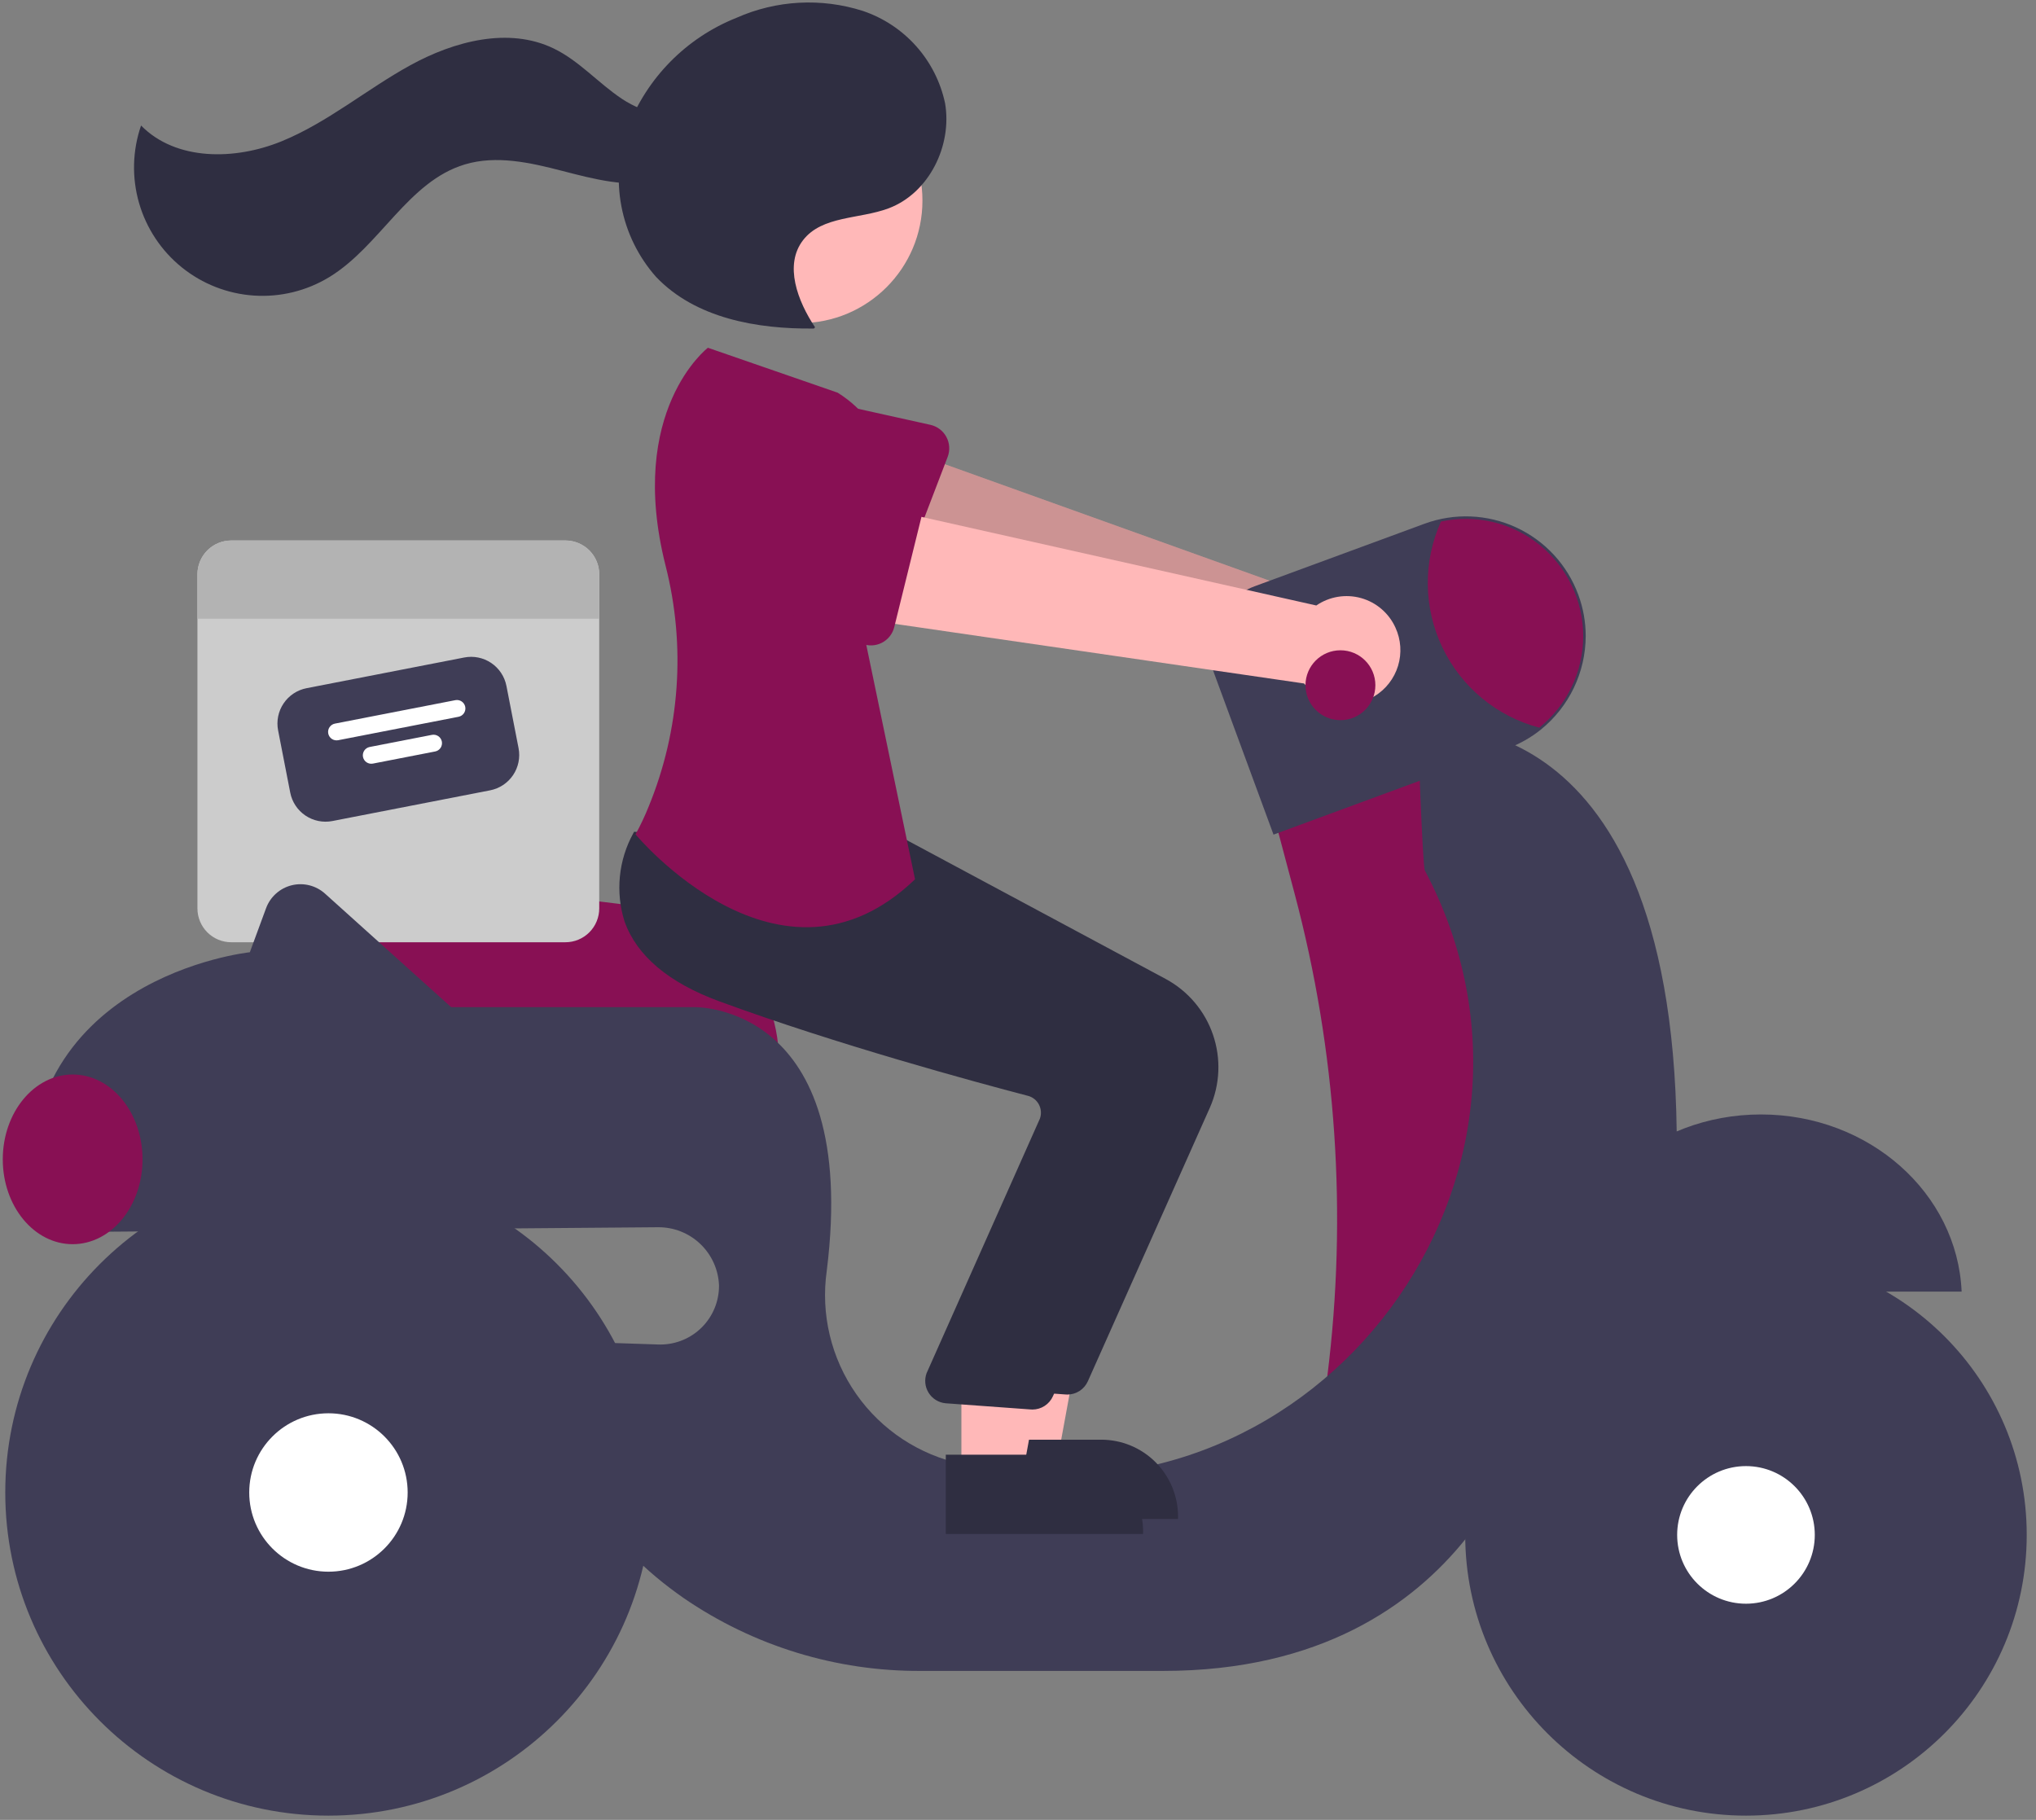
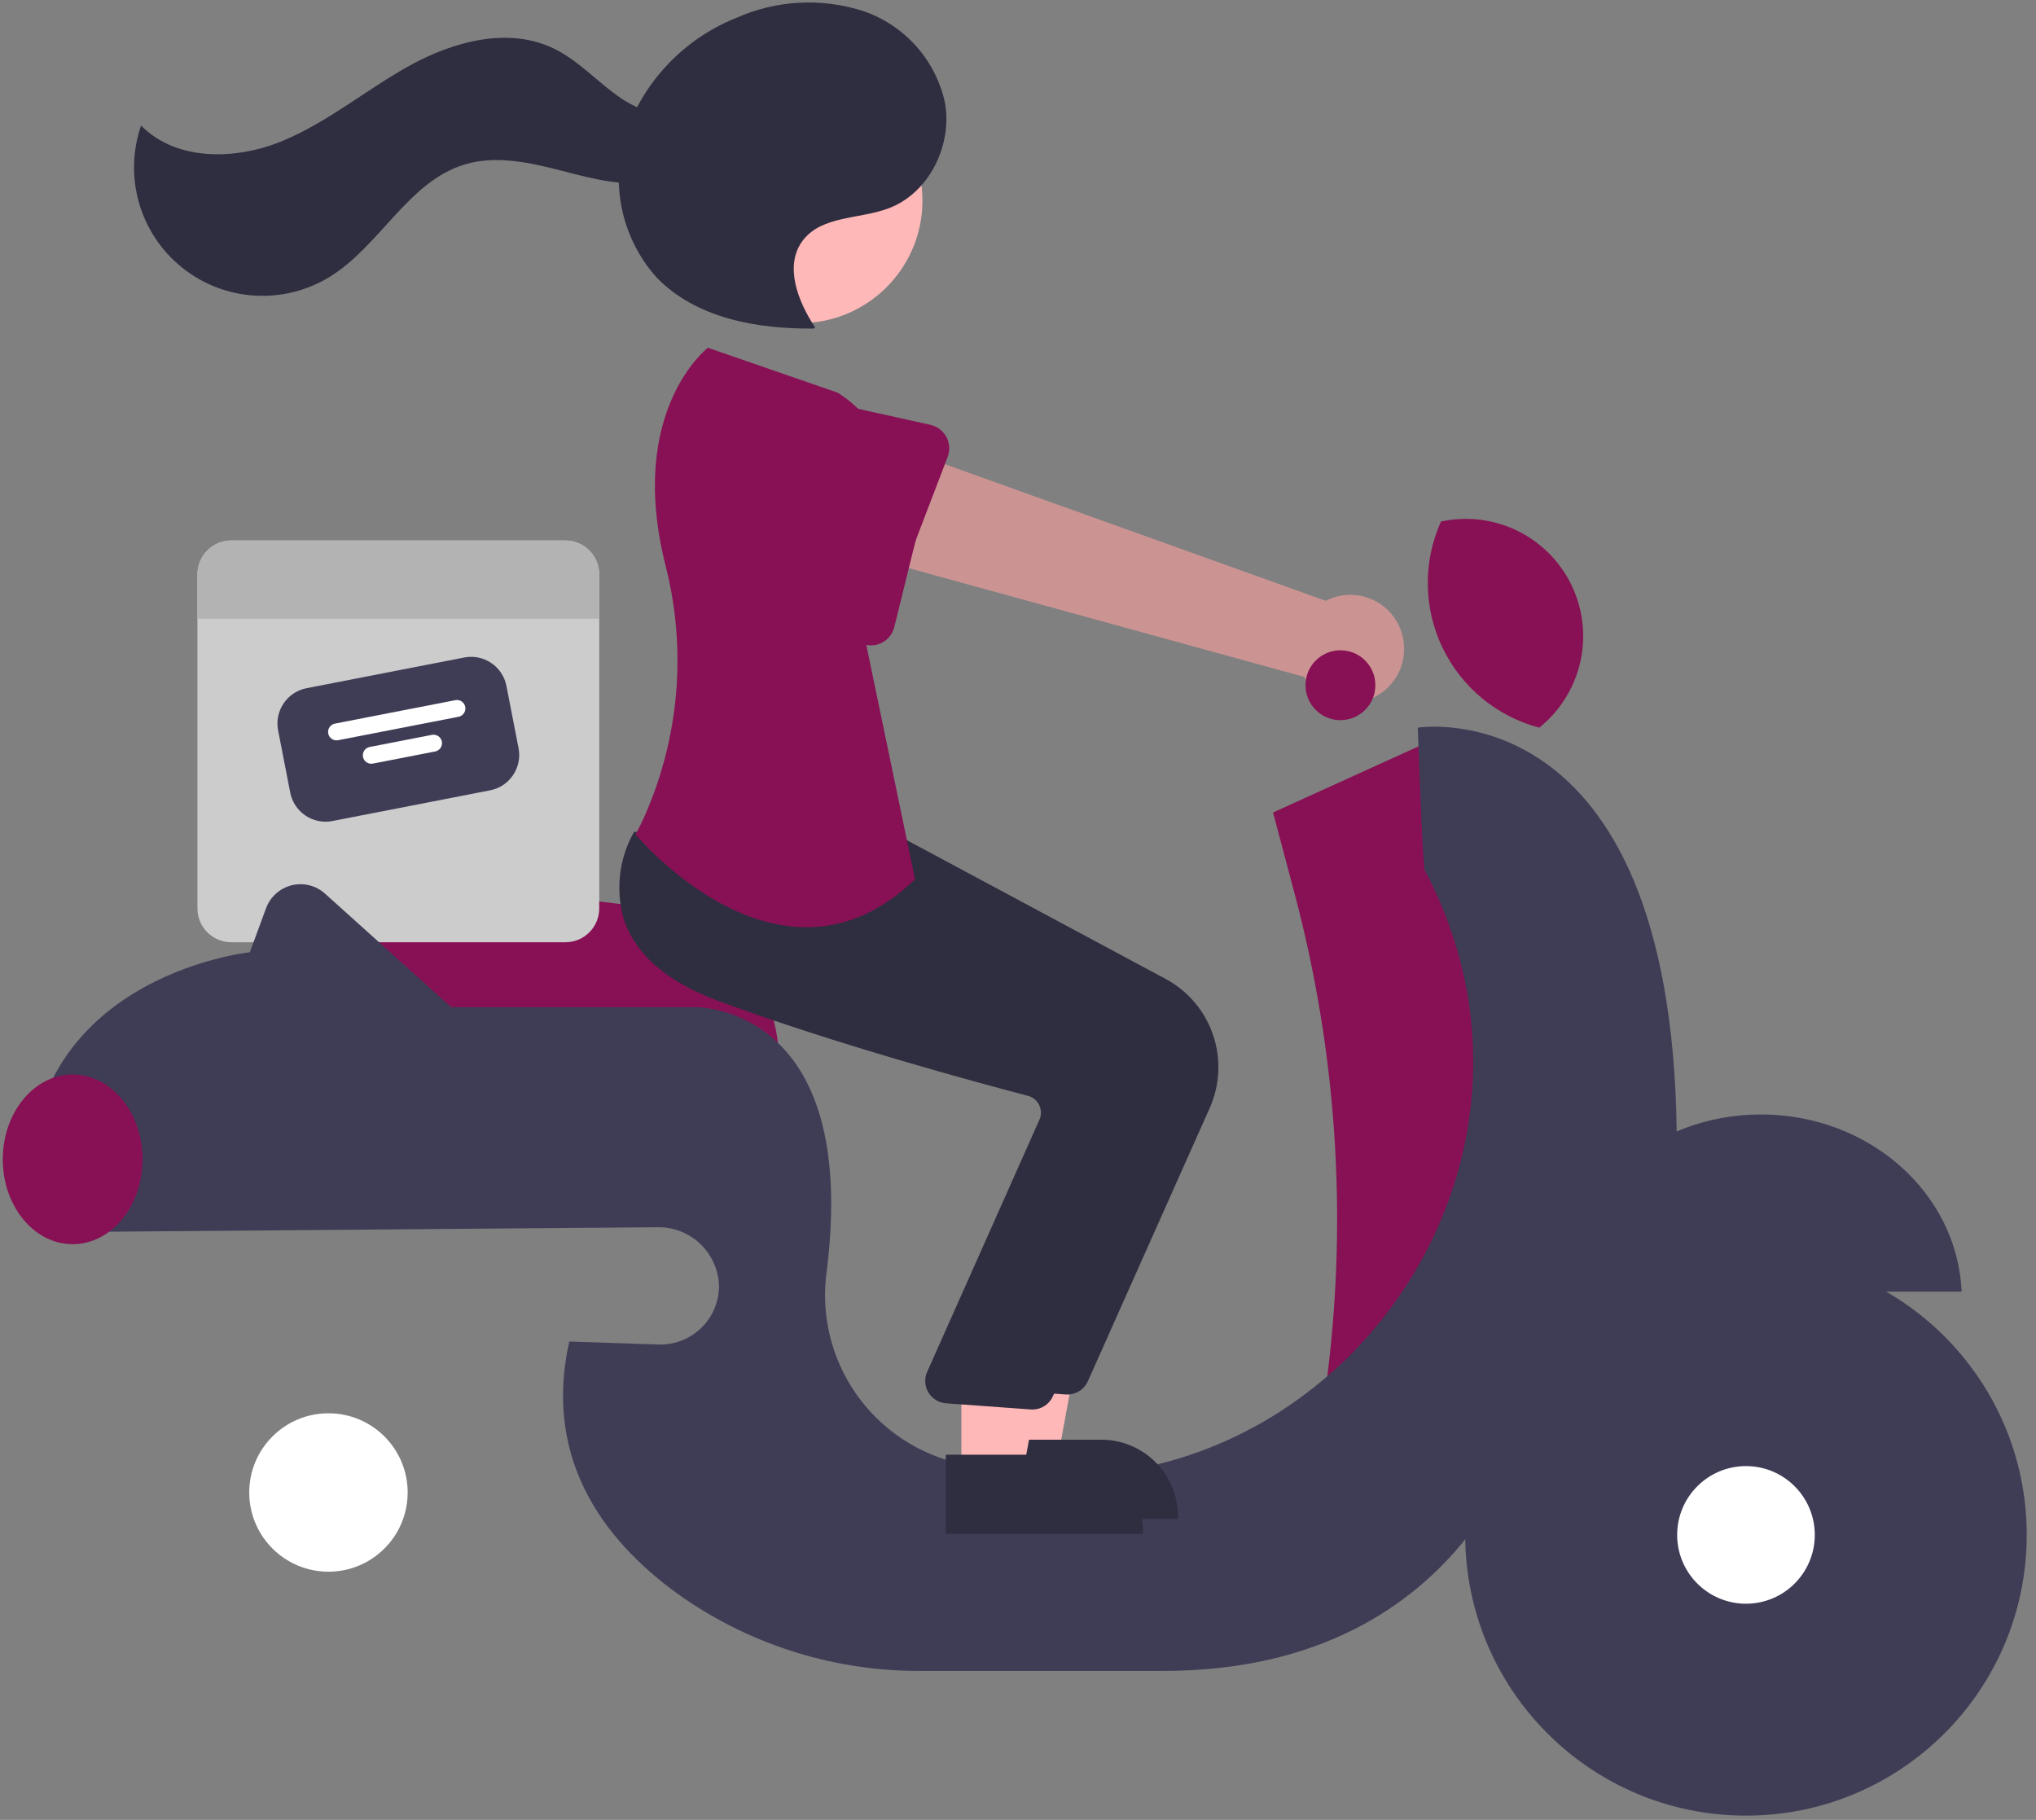
<svg xmlns="http://www.w3.org/2000/svg" width="198" height="177" viewBox="0 0 198 177" fill="none">
  <rect x="0" y="0" width="198" height="177" fill="#808080" stroke="none" />
  <path d="M75.749 103.38H29.16L28.666 89.056C28.645 88.435 28.758 87.817 28.999 87.244C29.239 86.671 29.601 86.157 30.059 85.737C30.517 85.317 31.061 85.002 31.652 84.812C32.244 84.623 32.87 84.564 33.487 84.639L60.598 87.959H60.602C64.621 87.97 68.472 89.573 71.311 92.419C74.151 95.264 75.746 99.118 75.749 103.137V103.38Z" fill="#881054" />
  <path d="M54.984 52.568H22.491C21.618 52.568 20.781 52.914 20.164 53.531C19.547 54.148 19.2 54.985 19.2 55.857V88.352C19.2 88.784 19.285 89.212 19.45 89.611C19.616 90.01 19.858 90.373 20.163 90.679C20.468 90.984 20.831 91.227 21.23 91.392C21.629 91.558 22.057 91.643 22.489 91.643H54.984C55.416 91.643 55.844 91.558 56.243 91.393C56.642 91.228 57.005 90.985 57.311 90.68C57.616 90.375 57.859 90.012 58.024 89.613C58.189 89.214 58.275 88.786 58.275 88.354V55.859C58.275 54.986 57.929 54.15 57.312 53.532C56.695 52.915 55.858 52.569 54.986 52.568H54.984Z" fill="#CCCCCC" />
  <path d="M47.666 76.866L32.325 79.853C31.415 80.03 30.472 79.838 29.703 79.32C28.934 78.802 28.403 78 28.225 77.09L27.045 71.034C26.869 70.124 27.061 69.181 27.579 68.413C28.097 67.644 28.899 67.112 29.809 66.934L45.15 63.947C46.06 63.77 47.003 63.962 47.772 64.481C48.54 64.999 49.072 65.8 49.25 66.71L50.43 72.766C50.606 73.676 50.414 74.619 49.896 75.387C49.378 76.156 48.576 76.688 47.666 76.866V76.866Z" fill="#3F3D56" />
  <path d="M44.597 69.712L32.889 71.992C32.782 72.013 32.673 72.012 32.567 71.991C32.461 71.97 32.36 71.928 32.27 71.867C32.181 71.807 32.104 71.73 32.044 71.639C31.984 71.549 31.943 71.448 31.922 71.342C31.901 71.236 31.902 71.126 31.923 71.02C31.945 70.914 31.987 70.814 32.048 70.724C32.108 70.634 32.186 70.558 32.276 70.498C32.367 70.438 32.468 70.397 32.574 70.377V70.377L44.282 68.097C44.496 68.056 44.718 68.101 44.898 68.223C45.078 68.345 45.203 68.534 45.245 68.747C45.286 68.961 45.242 69.183 45.12 69.364C44.999 69.544 44.81 69.67 44.597 69.712V69.712Z" fill="white" />
  <path d="M42.321 73.087L36.265 74.266C36.159 74.287 36.05 74.286 35.944 74.265C35.838 74.243 35.738 74.201 35.648 74.141C35.558 74.081 35.482 74.003 35.422 73.913C35.362 73.823 35.321 73.722 35.3 73.616C35.28 73.51 35.28 73.401 35.302 73.295C35.323 73.189 35.365 73.088 35.426 72.999C35.486 72.909 35.563 72.832 35.654 72.773C35.744 72.713 35.844 72.672 35.951 72.651L42.006 71.472C42.22 71.431 42.442 71.476 42.623 71.598C42.803 71.72 42.928 71.909 42.97 72.123C43.011 72.336 42.966 72.558 42.845 72.739C42.723 72.92 42.535 73.045 42.321 73.087V73.087Z" fill="white" />
  <path d="M58.275 55.859V60.178H19.2V55.859C19.2 54.986 19.546 54.15 20.163 53.532C20.78 52.915 21.616 52.569 22.489 52.568H54.984C55.416 52.568 55.844 52.653 56.243 52.818C56.642 52.984 57.005 53.226 57.311 53.531C57.616 53.837 57.858 54.199 58.024 54.598C58.189 54.997 58.275 55.425 58.275 55.857V55.859Z" fill="#B3B3B3" />
  <path d="M136.303 61.531C136.077 60.803 135.694 60.133 135.182 59.568C134.67 59.004 134.04 58.559 133.336 58.264C132.633 57.97 131.874 57.833 131.112 57.864C130.351 57.894 129.605 58.091 128.928 58.441L84.224 42.402L82.255 53.57L126.817 65.824C127.48 66.923 128.523 67.74 129.749 68.121C130.974 68.502 132.297 68.42 133.467 67.891C134.636 67.361 135.57 66.422 136.093 65.249C136.616 64.077 136.69 62.754 136.303 61.531H136.303Z" fill="#FFB8B8" />
  <path opacity="0.2" d="M136.303 61.531C136.077 60.803 135.694 60.133 135.182 59.568C134.67 59.004 134.04 58.559 133.336 58.264C132.633 57.97 131.874 57.833 131.112 57.864C130.351 57.894 129.605 58.091 128.928 58.441L84.224 42.402L82.255 53.57L126.817 65.824C127.48 66.923 128.523 67.74 129.749 68.121C130.974 68.502 132.297 68.42 133.467 67.891C134.636 67.361 135.57 66.422 136.093 65.249C136.616 64.077 136.69 62.754 136.303 61.531H136.303Z" fill="black" />
  <path d="M92.159 44.438L87.937 55.466C87.817 55.78 87.631 56.064 87.391 56.299C87.151 56.534 86.864 56.715 86.547 56.829C86.231 56.943 85.894 56.988 85.56 56.96C85.225 56.932 84.9 56.832 84.607 56.668L74.348 50.893C72.746 50.269 71.458 49.036 70.764 47.463C70.07 45.891 70.029 44.107 70.648 42.504C71.267 40.901 72.496 39.608 74.067 38.91C75.637 38.211 77.421 38.164 79.026 38.778L90.482 41.319C90.81 41.392 91.119 41.535 91.386 41.738C91.654 41.94 91.875 42.199 92.034 42.495C92.194 42.79 92.287 43.117 92.308 43.453C92.33 43.788 92.279 44.124 92.159 44.438Z" fill="#881054" />
  <path d="M139.821 71.742L123.803 79.023L125.906 86.941C129.967 102.229 131.045 118.158 129.081 133.854V133.854L140.792 136.3L150.5 111.545L147.102 83.392L139.821 71.742Z" fill="#881054" />
  <path d="M171.251 108.391C160.726 108.391 152.15 116.041 151.733 125.622H190.768C190.352 116.041 181.775 108.391 171.251 108.391Z" fill="#3F3D56" />
  <path d="M163.058 110.041C162.51 66.793 137.88 70.772 137.88 70.772C137.88 70.772 138.34 84.234 138.562 84.652C154.257 114.349 128.354 149.163 95.381 142.759C94.759 142.638 94.162 142.515 93.589 142.391C89.411 141.519 85.722 139.088 83.273 135.593C80.824 132.097 79.798 127.8 80.404 123.576C83.652 97.493 67.497 97.954 67.497 97.954H43.874L31.607 86.913C31.174 86.524 30.652 86.246 30.087 86.105C29.522 85.963 28.93 85.962 28.365 86.102C27.799 86.242 27.277 86.518 26.843 86.907C26.409 87.296 26.076 87.784 25.875 88.331L24.297 92.615C24.297 92.615 0.998 95.042 2.939 117.855H10.142C10.125 118.504 10.151 119.152 10.22 119.797L63.978 119.36C65.515 119.343 66.997 119.927 68.108 120.989C69.219 122.05 69.871 123.504 69.924 125.039C69.93 126.552 69.335 128.006 68.27 129.08C67.205 130.154 65.756 130.761 64.243 130.768C64.172 130.768 64.1 130.767 64.029 130.765L55.362 130.476C52.693 142.368 59.245 150.377 66.466 155.413C73.264 160.086 81.33 162.563 89.579 162.512H113.124C143.705 162.512 149.044 136.786 149.044 136.786C165.062 129.99 163.058 110.041 163.058 110.041Z" fill="#3F3D56" />
  <path d="M169.795 176.588C184.874 176.588 197.098 164.363 197.098 149.284C197.098 134.205 184.874 121.98 169.795 121.98C154.715 121.98 142.491 134.205 142.491 149.284C142.491 164.363 154.715 176.588 169.795 176.588Z" fill="#3F3D56" />
  <path d="M169.795 155.976C173.491 155.976 176.487 152.98 176.487 149.284C176.487 145.588 173.491 142.592 169.795 142.592C166.099 142.592 163.103 145.588 163.103 149.284C163.103 152.98 166.099 155.976 169.795 155.976Z" fill="white" />
-   <path d="M31.942 176.588C49.3 176.588 63.371 162.516 63.371 145.158C63.371 127.8 49.3 113.729 31.942 113.729C14.584 113.729 0.512 127.8 0.512 145.158C0.512 162.516 14.584 176.588 31.942 176.588Z" fill="#3F3D56" />
  <path d="M31.942 152.862C36.196 152.862 39.645 149.413 39.645 145.158C39.645 140.904 36.196 137.455 31.942 137.455C27.687 137.455 24.238 140.904 24.238 145.158C24.238 149.413 27.687 152.862 31.942 152.862Z" fill="white" />
-   <path d="M123.849 81.174L118.085 65.521C117.479 63.873 117.552 62.052 118.288 60.458C119.024 58.864 120.363 57.628 122.011 57.021L122.011 57.021L138.534 50.938C141.433 49.871 144.637 49.998 147.442 51.294C150.247 52.589 152.422 54.945 153.49 57.844L153.49 57.844C153.966 59.133 154.21 60.495 154.209 61.869C154.202 63.614 153.808 65.335 153.053 66.907C152.298 68.48 151.203 69.865 149.846 70.961C148.866 71.747 147.764 72.368 146.584 72.8L123.849 81.174Z" fill="#3F3D56" />
  <path d="M153.966 61.87C153.965 63.579 153.58 65.266 152.841 66.806C152.102 68.347 151.026 69.702 149.694 70.772C147.651 70.233 145.749 69.255 144.121 67.907C142.493 66.559 141.179 64.872 140.269 62.964C139.359 61.056 138.875 58.973 138.851 56.86C138.828 54.746 139.265 52.653 140.132 50.725C141.797 50.363 143.522 50.379 145.18 50.77C146.838 51.162 148.388 51.92 149.714 52.989C151.041 54.058 152.112 55.411 152.847 56.947C153.583 58.484 153.965 60.166 153.966 61.87V61.87Z" fill="#881054" />
  <path d="M7.065 121.009C10.818 121.009 13.861 117.315 13.861 112.758C13.861 108.2 10.818 104.506 7.065 104.506C3.312 104.506 0.27 108.2 0.27 112.758C0.27 117.315 3.312 121.009 7.065 121.009Z" fill="#881054" />
  <path d="M96.894 141.967H102.844L105.676 126.533L96.893 126.534L96.894 141.967Z" fill="#FFB8B8" />
  <path d="M95.376 140.024L107.095 140.023H107.095C108.076 140.023 109.047 140.217 109.953 140.592C110.859 140.967 111.683 141.517 112.376 142.211C113.07 142.904 113.62 143.728 113.995 144.634C114.371 145.54 114.564 146.511 114.564 147.492V147.735L95.376 147.735L95.376 140.024Z" fill="#2F2E41" />
  <path d="M103.801 135.633C103.732 135.633 103.662 135.63 103.592 135.623L95.357 135.024C95.023 134.993 94.702 134.886 94.417 134.711C94.132 134.536 93.891 134.298 93.712 134.015C93.533 133.733 93.422 133.413 93.386 133.08C93.351 132.747 93.392 132.411 93.508 132.097L104.529 107.335C104.608 107.114 104.64 106.879 104.624 106.645C104.607 106.412 104.543 106.184 104.434 105.976C104.325 105.766 104.174 105.581 103.989 105.434C103.804 105.287 103.59 105.18 103.361 105.122C98.178 103.767 84.881 100.16 73.37 95.939C68.438 94.131 65.332 91.517 64.138 88.172C63.69 86.755 63.535 85.262 63.682 83.783C63.828 82.304 64.275 80.871 64.993 79.57L65.071 79.438L75.902 80.422L87.644 81.421L113.377 95.22C115.533 96.386 117.171 98.321 117.964 100.64C118.758 102.96 118.648 105.493 117.658 107.735L105.794 134.339C105.622 134.724 105.343 135.051 104.989 135.281C104.635 135.511 104.223 135.633 103.801 135.633Z" fill="#2F2E41" />
  <path d="M77.785 31.43C84.369 31.43 89.707 26.092 89.707 19.508C89.707 12.924 84.369 7.586 77.785 7.586C71.201 7.586 65.863 12.924 65.863 19.508C65.863 26.092 71.201 31.43 77.785 31.43Z" fill="#FFB8B8" />
  <path d="M93.496 143.423H99.447L102.278 127.988L93.495 127.989L93.496 143.423Z" fill="#FFB8B8" />
  <path d="M91.978 141.481L103.697 141.48H103.697C104.678 141.48 105.649 141.674 106.555 142.049C107.462 142.424 108.285 142.974 108.978 143.668C109.672 144.361 110.222 145.184 110.597 146.091C110.973 146.997 111.166 147.968 111.166 148.949V149.192L91.978 149.192L91.978 141.481Z" fill="#2F2E41" />
  <path d="M100.403 137.09C100.334 137.09 100.264 137.087 100.195 137.08L91.959 136.481C91.626 136.45 91.305 136.343 91.019 136.168C90.734 135.993 90.493 135.755 90.314 135.472C90.136 135.19 90.024 134.87 89.989 134.537C89.954 134.204 89.995 133.868 90.11 133.554L101.132 108.792C101.211 108.571 101.243 108.336 101.226 108.102C101.21 107.869 101.145 107.641 101.037 107.433C100.928 107.223 100.776 107.038 100.591 106.891C100.406 106.744 100.192 106.637 99.963 106.579C94.781 105.224 81.483 101.617 69.972 97.396C65.041 95.588 61.935 92.975 60.74 89.629C60.292 88.212 60.137 86.719 60.284 85.24C60.431 83.761 60.877 82.328 61.595 81.027L61.673 80.894L72.505 81.879L84.247 82.878L109.98 96.677C112.136 97.843 113.774 99.778 114.567 102.097C115.36 104.417 115.251 106.95 114.26 109.192L102.397 135.796C102.225 136.181 101.945 136.508 101.592 136.738C101.238 136.968 100.825 137.09 100.403 137.09V137.09Z" fill="#2F2E41" />
  <path d="M81.462 38.191L68.842 33.822C68.842 33.822 60.919 39.909 64.725 55.009C66.712 62.801 66.133 71.026 63.075 78.464C62.707 79.384 62.282 80.281 61.804 81.148C61.804 81.148 75.88 98.137 88.986 85.517L83.889 61.005C83.889 61.005 91.898 44.744 81.462 38.191Z" fill="#881054" />
  <path d="M79.266 31.835C77.569 29.295 76.23 25.773 78.098 23.357C79.942 20.971 83.579 21.323 86.404 20.267C90.337 18.797 92.619 14.176 91.907 10.037C91.469 7.977 90.501 6.066 89.1 4.492C87.698 2.919 85.912 1.738 83.916 1.064C79.873 -0.228 75.497 0.01 71.619 1.733C69.211 2.693 67.028 4.14 65.208 5.984C63.387 7.828 61.967 10.03 61.039 12.449C60.156 14.888 59.946 17.52 60.432 20.068C60.918 22.616 62.082 24.986 63.8 26.928C67.617 30.947 73.608 32.018 79.15 31.953" fill="#2F2E41" />
  <path d="M68.176 10.172C66.037 11.913 62.775 11.14 60.48 9.612C58.185 8.085 56.323 5.91 53.84 4.712C49.462 2.6 44.169 4.004 39.908 6.343C35.647 8.682 31.87 11.913 27.369 13.748C22.869 15.584 17.126 15.674 13.718 12.209C12.879 14.639 12.81 17.268 13.521 19.738C14.232 22.208 15.688 24.399 17.69 26.012C19.692 27.624 22.142 28.579 24.707 28.747C27.272 28.916 29.827 28.288 32.022 26.951C36.953 23.947 39.677 17.649 45.208 15.991C48.269 15.074 51.556 15.812 54.649 16.613C57.742 17.413 60.968 18.278 64.09 17.597C67.211 16.915 70.131 14.11 69.734 10.94L68.176 10.172Z" fill="#2F2E41" />
-   <path d="M135.709 61.045C135.396 60.35 134.933 59.733 134.355 59.236C133.777 58.739 133.097 58.375 132.363 58.169C131.629 57.964 130.858 57.922 130.106 58.046C129.354 58.17 128.638 58.458 128.01 58.889L81.669 48.488L81.093 59.813L126.825 66.476C127.619 67.484 128.755 68.167 130.019 68.394C131.282 68.62 132.585 68.376 133.68 67.706C134.775 67.037 135.586 65.989 135.96 64.761C136.334 63.534 136.245 62.211 135.709 61.045V61.045Z" fill="#FFB8B8" />
  <path d="M89.794 49.529L86.966 60.994C86.885 61.32 86.735 61.625 86.526 61.888C86.317 62.151 86.054 62.366 85.755 62.519C85.455 62.671 85.126 62.757 84.791 62.77C84.455 62.784 84.12 62.725 83.809 62.597L72.916 58.133C71.249 57.712 69.816 56.648 68.933 55.172C68.05 53.697 67.788 51.931 68.205 50.263C68.622 48.595 69.683 47.16 71.156 46.274C72.629 45.387 74.394 45.121 76.063 45.534L87.746 46.642C88.08 46.673 88.404 46.777 88.695 46.945C88.986 47.113 89.237 47.342 89.431 47.616C89.626 47.89 89.759 48.203 89.821 48.533C89.884 48.863 89.875 49.203 89.794 49.529V49.529Z" fill="#881054" />
  <path d="M130.356 70.042C132.233 70.042 133.754 68.52 133.754 66.644C133.754 64.767 132.233 63.246 130.356 63.246C128.48 63.246 126.958 64.767 126.958 66.644C126.958 68.52 128.48 70.042 130.356 70.042Z" fill="#881054" />
</svg>